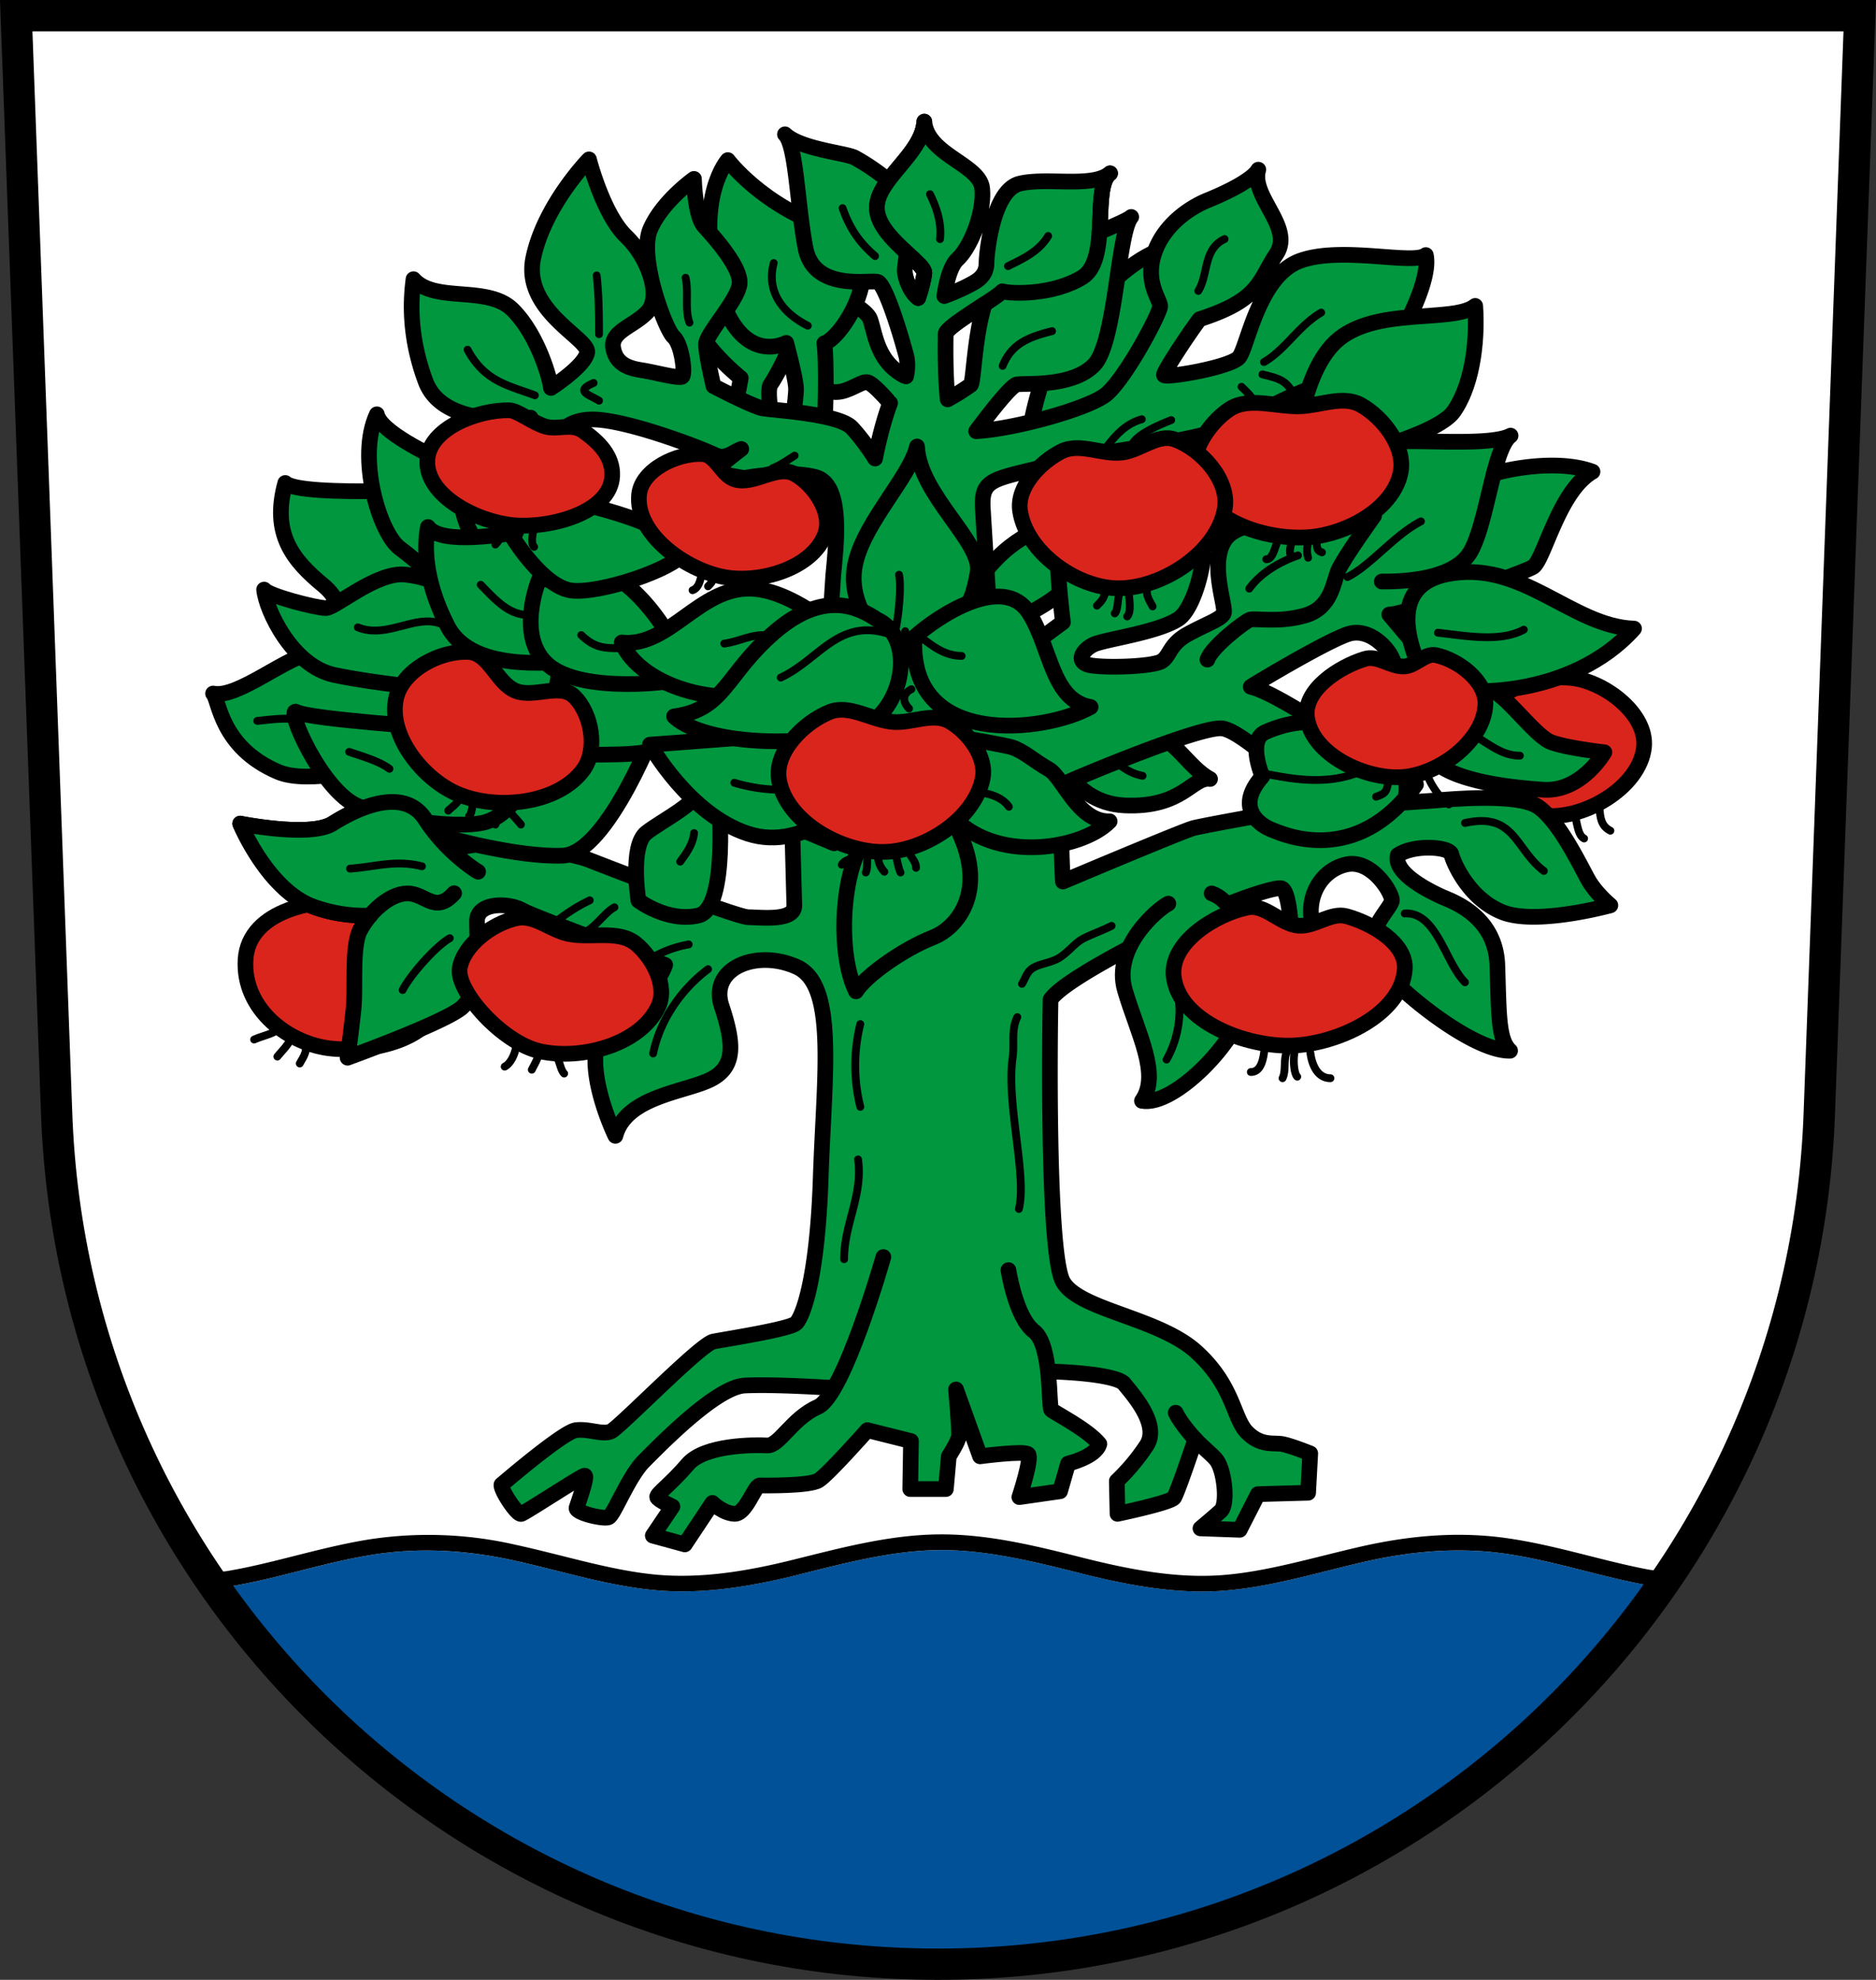
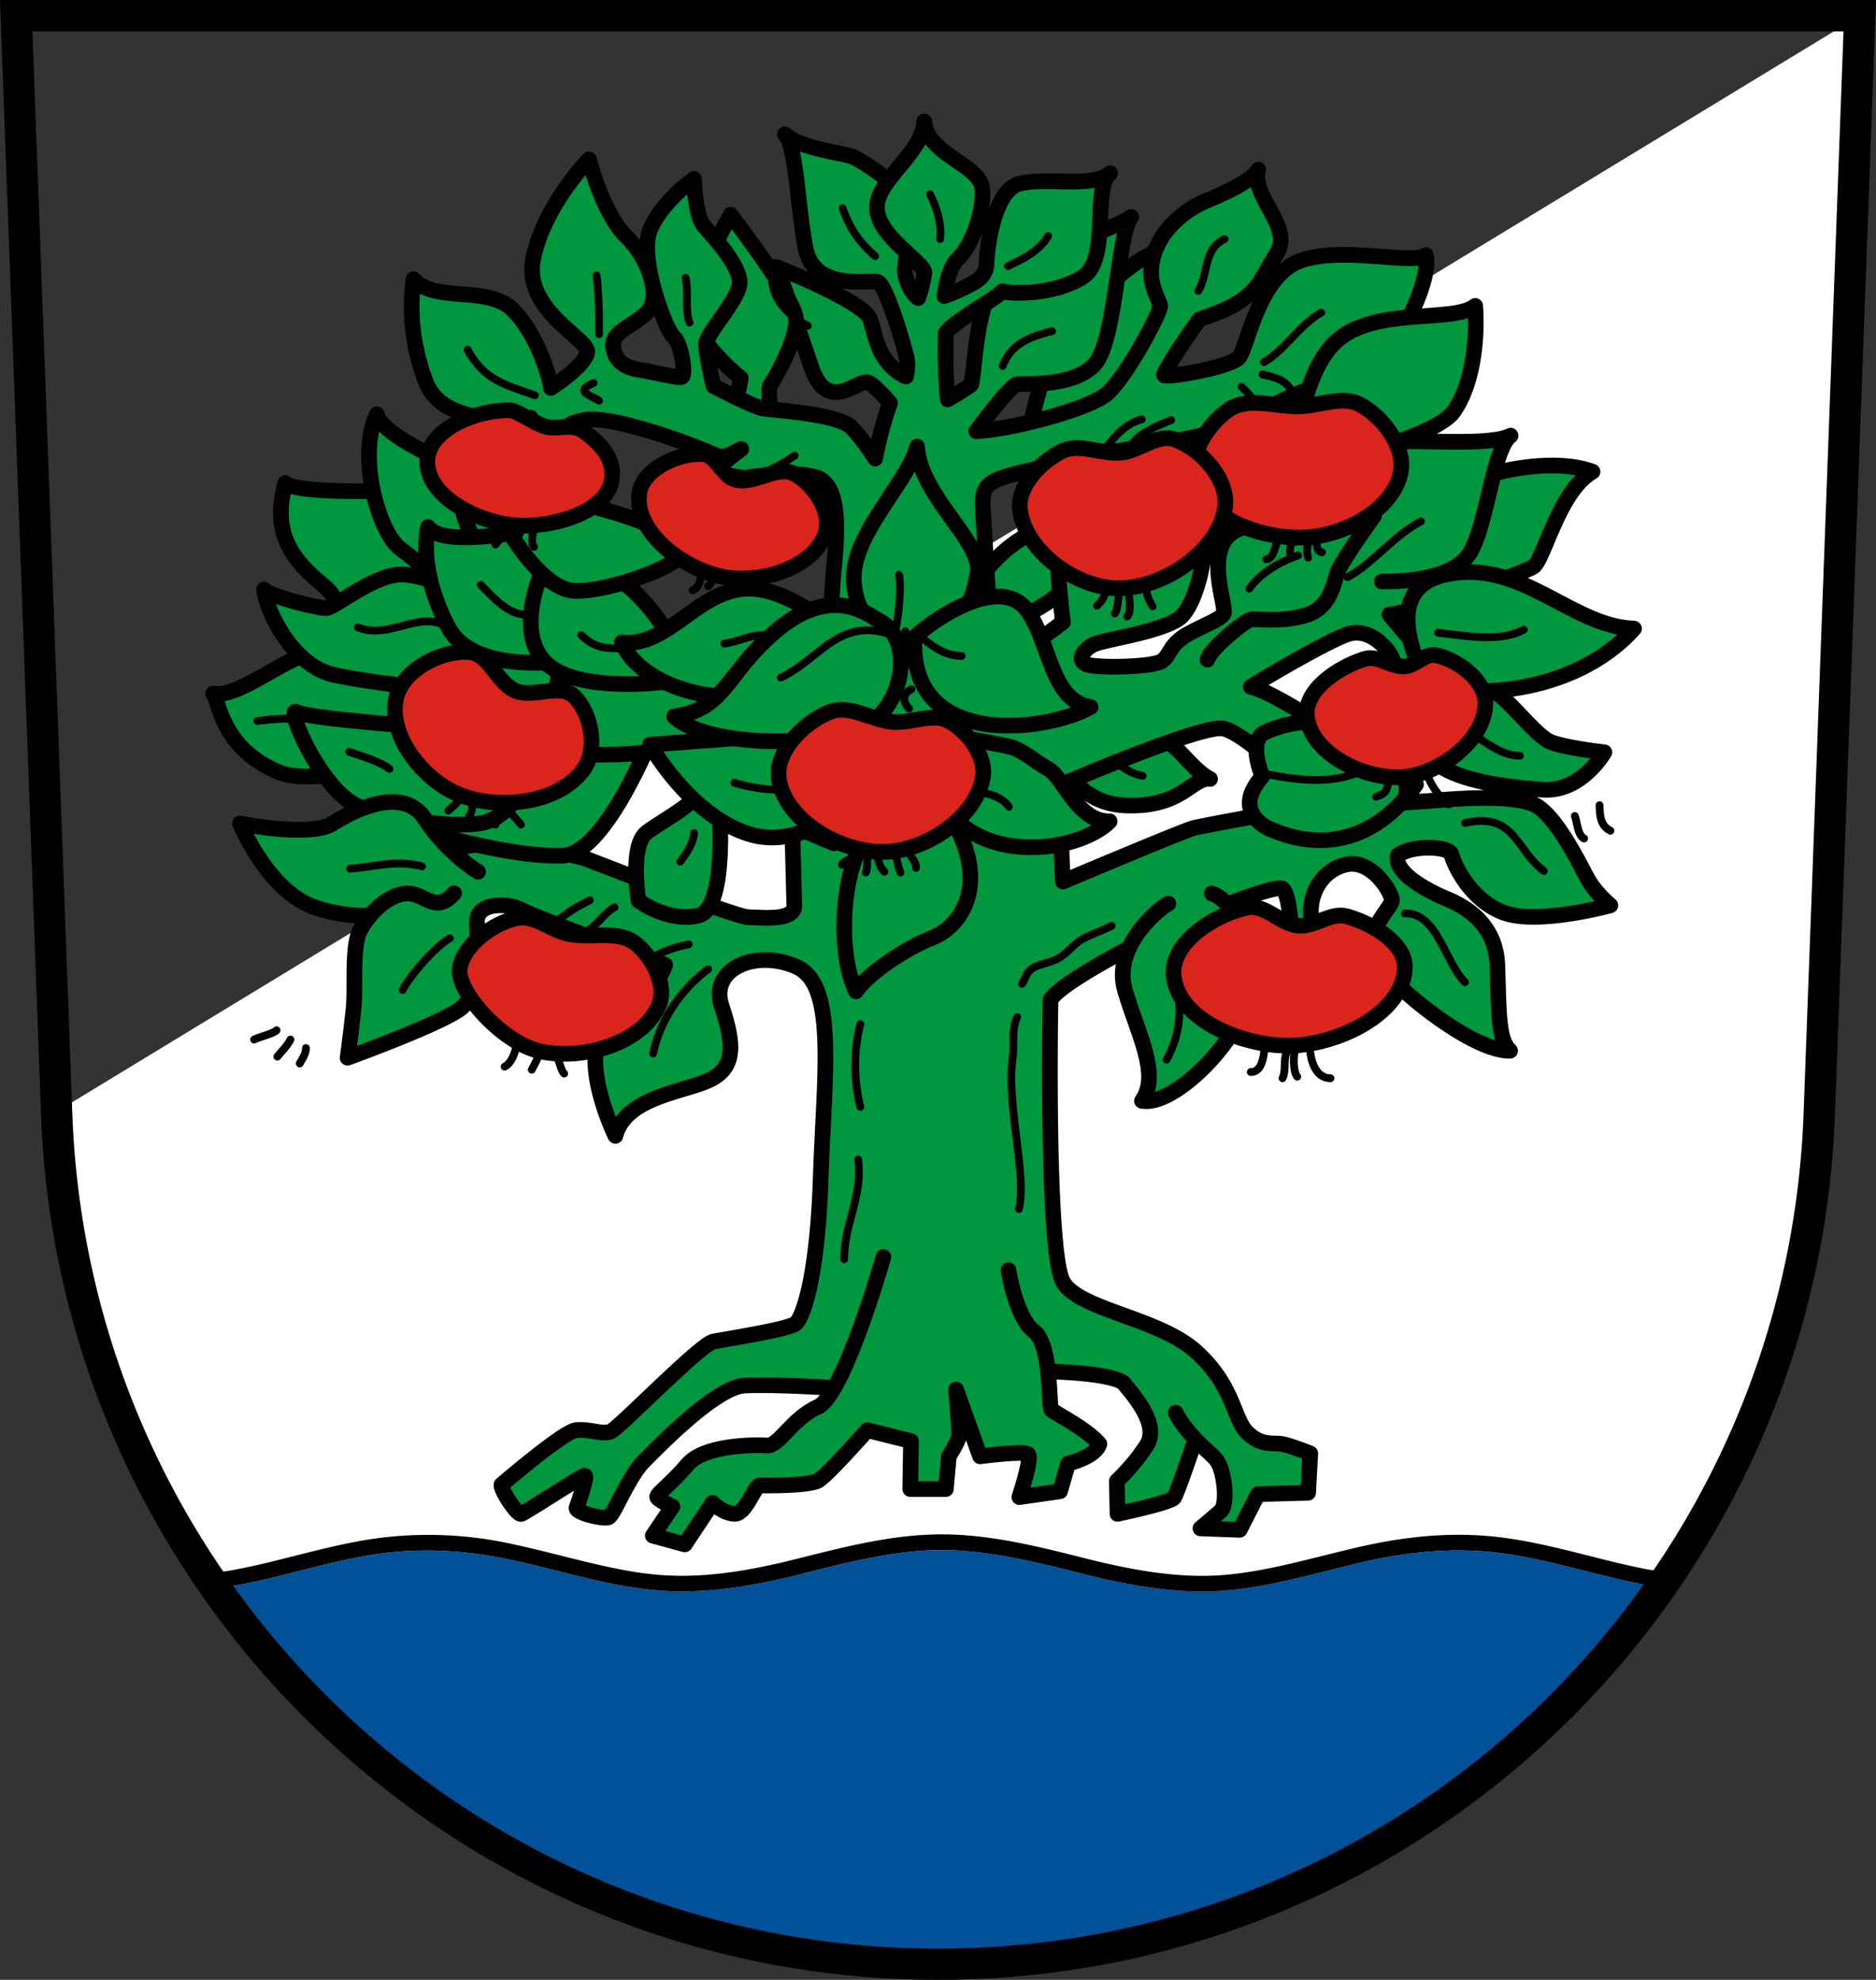
<svg xmlns="http://www.w3.org/2000/svg" xml:space="preserve" viewBox="0 0 31.75 33.5">
  <rect x="0" y="0" width="31.75" height="33.5" fill="#333333" stroke="none" />
-   <path style="-inkscape-stroke:none" d="m31.475.265-.683 18.544c-.27 8.013-6.847 14.427-14.917 14.427S1.23 26.822.96 18.809L.275.265Z" color="#000" fill="#fff" />
+   <path style="-inkscape-stroke:none" d="m31.475.265-.683 18.544c-.27 8.013-6.847 14.427-14.917 14.427S1.23 26.822.96 18.809Z" color="#000" fill="#fff" />
  <path style="-inkscape-stroke:none;fill:#005198" d="M15.869 26.228c-.8.012-1.6.228-2.4.426-.8.198-1.6.327-2.4.251-.8-.075-1.6-.333-2.4-.507-.8-.174-1.6-.218-2.4-.086-.799.131-1.6.404-2.4.535-.015.003-.03.004-.046.006 2.813 3.827 7.383 6.263 12.052 6.263 4.678 0 9.255-2.447 12.067-6.284-.024-.004-.05-.007-.074-.012-.8-.147-1.6-.418-2.4-.532-.8-.113-1.6-.04-2.4.143-.799.185-1.6.433-2.4.487-.8.054-1.599-.1-2.399-.302-.8-.201-1.6-.399-2.4-.388z" color="#000" fill="#0f47af" paint-order="stroke fill markers" />
  <path style="-inkscape-stroke:none" d="M15.865 25.963c-.845.012-1.662.236-2.459.433-.785.195-1.556.318-2.312.247-.76-.072-1.552-.327-2.37-.505a6.604 6.604 0 0 0-2.498-.087c-.83.136-1.63.409-2.4.535h-.003l-.005.002c.006-.001-.004-.001-.03.002l-.444.059.266.36.332.003-.12-.159.048-.006c.8-.131 1.6-.404 2.4-.535.8-.132 1.6-.088 2.4.086.8.174 1.6.432 2.4.507.799.076 1.599-.053 2.399-.25.8-.199 1.6-.415 2.4-.427.8-.01 1.6.187 2.4.388.8.202 1.6.356 2.4.302.8-.054 1.6-.302 2.4-.487.8-.184 1.6-.256 2.4-.143.8.114 1.6.385 2.4.532.024.005.049.008.073.012-.039.054-.08.106-.12.16l.334-.003.254-.348-.424-.07c-.03-.006-.053-.007-.07-.01-.774-.143-1.577-.415-2.41-.534-.84-.12-1.673-.042-2.496.147-.813.187-1.602.429-2.36.48-.754.051-1.526-.095-2.316-.294-.801-.202-1.623-.409-2.469-.397z" color="#000" paint-order="stroke fill markers" />
  <path style="-inkscape-stroke:none" d="m0 0 .693 18.818C.968 26.972 7.665 33.5 15.875 33.5s14.907-6.528 15.182-14.682L31.75 0h-.275Zm.549.53H31.2l-.674 18.269c-.265 7.874-6.722 14.172-14.652 14.172-7.93 0-14.387-6.298-14.652-14.172z" color="#000" />
  <g stroke="#000" stroke-linecap="round" stroke-linejoin="round" stroke-miterlimit="24" paint-order="fill markers stroke">
-     <path d="M26.64 11.477c.547.08 1.238.612 1.184 1.163-.07.699-1.074 1.274-1.766 1.152-.59-.104-1.209-.853-1.078-1.438.137-.61 1.04-.968 1.66-.877zM5.985 15.272c-.57-.085-1.776.105-1.829.962-.053.856.75 1.448 1.48 1.511.73.064 1.797-.18 1.86-.993.064-.814-.94-1.396-1.511-1.48z" fill="#da121a" stroke-width=".265" style="fill:#da251d" />
    <path d="M18.078 8.866c-.476 0-1.09.296-1.586 1.057-.497.761-.433 1.004-.433 1.004s1.406-.433 1.923-.93c.518-.497.096-1.131.096-1.131zm-.268 3.659s.24 1.058 1.223 1.103c.984.045 1.148-.492 1.446-.447-.373-.194-.626-.745-1.028-.76-.403-.015-1.64.104-1.64.104zm-.414-5.077s.135-.862.38-1.327c.243-.465 1.29-1.975 2.28-1.975.989 0-1.268 3.17-1.513 3.17-.244 0-1.147.132-1.147.132zm-2.033-.265s-.51-.66-.675-.714c-.165-.055-.683.549-.958-.26-.274-.808-.58-1.687-.58-1.687s1.475.581 1.577.88c.102.298.126.855.816 1.051" fill="#078930" stroke-width=".265" style="fill:#00973f" />
    <path d="m12.427 6.987.11-.589s-.926-.738-.824-1.264c.102-.525.652-1.499.652-1.499s1.083 1.405 1.106 1.758c.024.354-.36 1.02-.431 1.115-.071.094.039.69.039.69" fill="#078930" stroke-width=".265" style="fill:#00973f" />
-     <path d="M13.354 7.442s.133-.706.117-.895c-.015-.188-.165-.745-.165-.745s-.816.447-1.177-1.02c-.36-1.468.189-2.073.189-2.073s.58.777 1.726 1.154c1.146.377.243 1.844-.094 1.946.047.252.024 1.547-.024 1.617" fill="#078930" stroke-width=".265" style="fill:#00973f" />
    <path d="M15.064 6.82c-.155.411-.254.938-.254.938s-.173-.283-.393-.52c-.22-.237-1.336-.297-1.509-.328-.173-.032-.833-.378-.833-.378s-.126-.534-.126-.707c0-.173.519-.723.566-1.006.047-.283-.44-.817-.597-.99-.157-.173-.173-.802-.173-.802s-.535.377-.739.849c-.087.2-.054.535.022.865a1.603 1.603 0 0 0-.43-.74c-.393-.376-.63-1.304-.63-1.304s-.754.77-.942 1.666c-.189.896.958 1.368.911 1.604-.047.235-.613.597-.613.597-.015-.157-.22-.896-.644-1.32-.424-.425-1.32-.11-1.682-.52-.031.252-.107.897.205 1.73.31.833 1.776.613 1.776.613l-.252.409.66.047s.063-.409.613-.425c.55-.015 1.809.462 2.107.603.172.081.297-.052.438-.104a8.216 8.216 0 0 0-.486.397l.535.094s.739-.14 1.21-.015c.472.126.346 1.147.298 1.666a75.98 75.98 0 0 0-.086 1.494l-.66.791.087 3.295c.007.278-.576.201-.777.201-.202 0-2.46-.877-2.72-.978-.258-.1-1.424-.302-1.913-.245-.139.017-.278.048-.416.075a2.93 2.93 0 0 1-.42-.51c-.37-.575-1.192-.165-1.57.074-.377.238-1.562 0-1.562 0s.45 1.086 1.199 1.39c.339.138.703.171 1 .164a1.346 1.346 0 0 0-.166.241c-.149.28-.077.976-.114 1.336-.037.36-.101.83-.101.83s1.557-.564 1.911-.83c.355-.266.279-1.165.279-1.481 0-.317.525-.317.766-.184.24.133 2.418.925 2.418.925s-.146.493-.867.93c-.722.437.025 1.962.025 1.962.177-.67 1.19-.74 1.614-.955.424-.216.393-.608.184-1.241-.21-.633.576-.969 1.266-.665.69.304.468 1.836.411 3.57-.057 1.734-.31 2.361-.418 2.462-.108.102-1.177.266-1.399.31-.221.045-1.589 1.456-1.734 1.52-.146.063-.373-.05-.595-.02-.221.032-1.257.923-1.257.923-.013.092.265.514.335.493.07-.02 1.015-.642 1.072-.646.057-.004-.107.454-.135.54-.03.085.45.2.54.163.09-.036.336-.687.597-.949.262-.262 1.224-1.256 1.707-1.28.483-.025 1.42.036 1.42.036l1.886-.245c2.35-.118 3.031.07 3.115.177.136.172.615.69.381 1.046a3.447 3.447 0 0 1-.504.603l.012.554s.895-.187.956-.273c.045-.062.251-.662.361-.987.143.151.29.263.357.349.136.172.197.75.074.861-.123.111-.344.296-.344.296l.664.024.308-.603.85-.024.036-.665s-.333-.135-.48-.16c-.148-.024-.357.037-.59-.197-.235-.234-.222-.788-.862-1.366-.64-.578-1.982-.702-2.253-1.182-.27-.48-.222-4.308-.21-4.775.136-.206.76-.57 1.327-.87l1.663-.738c.42-.17.837-.295.916-.274.159.043.173.906.173.906s.432.072.345-.345c-.086-.417.144-.863.576-.964.432-.1.777.475.777.604 0 .13-.533.576-.274 1.007.26.432 1.626 1.554 2.274 1.54-.202-.187-.188-.619-.216-1.453-.03-.835-.777-1.08-.935-1.151-.159-.072-.835-.388-.749-.705.274-.187.878-.144.907-.014.029.129.287.748.863.978.575.23 1.827-.115 1.827-.115s-.245-.202-.374-.432c-.13-.23-.49-.993-.85-1.237-.359-.245-1.596-.115-1.811-.1-.216.014-1.612.114-1.842.1-.23-.015-2 .316-2.173.36-.172.043-2.215.906-2.215.906s-.1-1.597.086-1.684c.187-.086 2.273-.964 2.619-.906.345.057 1.251.935 1.251.935l.921-.662s-1.252-.877-1.698-.978c.13-.086 1.41-.849 1.698-.906.288-.058.547.172.662.36.115.186.417 1.194.633 1.654.216.46 1.309.59 1.956.633.648.043 1.036-.633 1.036-.633s-.647-.072-.906-.173c-.259-.1-.734-.762-.978-.863-.245-.1-.878-.259-1.05-.46-.173-.201-.706-.835-.706-.835.202.015 2.245-.69 2.432-.805.187-.115.431-1.28 1.007-1.612-.504-.188-1.252-.087-1.67.033v-.001c.079-.303.165-.555.283-.642-.375.193-1.707.043-2.083.118-.288.058-.915.694-1.213 1.298l-.076.02c-.453.027-1.247-.021-1.47.34-.26.417.042 1.136-.015 1.237-.058.1-.288.172-.604.345-.317.173-.302.374-.446.46-.144.087-.878.116-1.18.072-.302-.043-.158-.273.043-.36.202-.086 1.08-.2 1.425-.43.345-.231.618-1.569.273-1.67-.345-.1-2.202.418-2.288.49-.086.071.058 1.237.058 1.237l-.331.245-.897-.138a375.97 375.97 0 0 1-.128-2.04c-.031-.561.231-.467 1.478-.811.434-.12 1.189-.192 2.116-.394.72-.156 1.32-.586 1.91-.798.589-.211 1.235-.203 1.25-.468.133-.095.854-1.305.744-1.808-.207.173-1.415-.157-2.122.095-.707.251-.896 1.461-1.038 1.634-.141.173-1.272.362-1.272.299s.392-.66.603-.943c1.028-.33.994-.645 1.298-1.1.305-.456-.44-.975-.304-1.43-.1.172-.513.377-.859.518-.346.141-.77.456-.912.927-.141.472.11.755.11.865 0 .11-.55 1.163-.896 1.477-.27.245-1.569.604-2.218.638.245-.329.595-.775.69-.791.152-.026.934.05 1.304-.329.37-.378.403-2.245.63-2.505-.04.04-.255.136-.537.256.029-.417.003-.862.179-.994-.299.251-1.053.063-1.525.173-.472.11-.566 1.226-.566 1.336 0 .11-.031.22-.172.314-.09.06-.326.176-.542.253.033-.222.098-.507.225-.624.22-.203.459-.794.415-1.2-.044-.405-.926-.563-.979-1.127-.023.372-.38.685-.609.996a3.67 3.67 0 0 0-.57-.388c-.157-.079-.911-.142-1.179-.393.19.188.205 1.163.346 1.918.142.754 1.1.534 1.226.58.126.048.377.85.487 1.274a.791.791 0 0 1-.01.323m.015-2.09c.161.148.298.268.294.345a2.198 2.198 0 0 1-.104.42c-.143-.102-.226-.36-.226-.46 0-.054.016-.169.036-.305zm-4.31.51c.106.431.282.842.36.911.142.126.205.645.142.676-.063.032-.472-.078-.676-.11-.204-.031-.44-.094-.487-.377-.048-.283.345-.362.581-.613.101-.108.12-.288.08-.488zm5.626.356c-.174.54-.187 1.32-.236 1.369a3.91 3.91 0 0 1-.39.244c-.048-.443-.034-1.02-.034-1.105 0-.084.375-.32.66-.508z" fill="#078930" stroke-width=".265" style="fill:#00973f" />
-     <path d="M15.35 4.279c-.227-.209-.504-.474-.509-.758-.003-.16.08-.313.193-.467m.505 1.989c.05-.159.1-.333.104-.42.004-.077-.132-.196-.293-.344" fill="none" stroke-width=".265" />
    <path d="M15.643 4.623c.01-.185-.793-.617-.802-1.102-.008-.485.767-.908.802-1.463" fill="#078930" stroke-width=".265" style="fill:#00973f" />
    <path d="M16.005 5.652c0-.126.848-.597.958-.723.157.047.865.063 1.352-.236.487-.298.158-1.525.472-1.76" fill="none" stroke-width=".265" />
    <path d="M21.906 7.936s.05-1.543.698-2.152c.65-.608 1.99-.309 2.363-.608.034.468-.008 1.271-.361 1.783-.353.511-2.7.977-2.7.977zm5.749 2.7c-1.06-.035-1.897-1.175-3.166-.92-1.268.257-.337 1.822-.337 1.822.559.297 2.467.262 3.503-.902zm-16.507 1.546s-.85 2.266-1.625 2.296c-.775.03-1.982-.313-1.982-.313s.596-.88 1.028-1.49c.433-.612-2.877.804-3.86.387-.984-.418-.999-1.223-1.103-1.327.432.09 1.282-.67 1.744-.7.462-.03.626-.716.119-1.133-.507-.418-.88-.865-.641-1.73.268.254 2.981.09 3.726.075.746-.015 1.342.73 1.73 1.029.387.298.06 1.013-.09 1.237-.149.223.775.626.775.626l3.011.939.134 2.191-1.952-.82s.178 1.923-.343 2.042c-.522.12-1.014-.253-1.014-.253s-.149-.924.134-1.148c.284-.223.984-.551.954-.864-.03-.313-.745-1.044-.745-1.044z" fill="#078930" stroke-width=".265" style="fill:#00973f" />
    <path d="M7.586 9.976s-.224-.194-.716-.253c-.492-.06-1.192.566-1.356.566-.164 0-.97-.208-1.044-.313.03.343.477 1.297 1.193 1.446.715.15 1.729.239 1.729.239l.03.655s-2.192-.149-2.4-.268c-.209-.12.417 1.342 1.043 1.595.626.253 1.663.367 2.087.283 1.207-.238 1.505-3.503 1.371-4.024-.134-.522-.88-.567-1.326-.686-.448-.12-.388-1.252-.656-1.386-.269-.134-1.103-.522-1.163-.82-.343.73.045 2.012.388 2.266.343.253.82.7.82.7Z" fill="#078930" stroke-width=".265" style="fill:#00973f" />
    <path d="M9.896 11.169c-.373.015-1.893.268-2.325-.582-.433-.85-.373-1.445-.328-1.67.223.314 1.296.12 1.64.075.342-.044 1.58 1.267 1.58 1.267l2.31 1.819s-1.029.656-2.296.686c-1.267.03-2.176-.06-2.176-.06z" fill="#078930" stroke-width=".265" style="fill:#00973f" />
    <path d="M9.12 9.812s-.402.97.165 1.446c.566.477 2.131.298 2.325.209-.211-.915-1.11-1.798-1.356-1.73z" fill="#078930" stroke-width=".265" style="fill:#00973f" />
    <path d="M11.163 8.992c-.164-.178-1.58-.596-1.923-.536-.343.06-.551.656-.551.656s.506.82.983.88c.477.059 1.73-.359 1.908-.642.18-.283-.417-.358-.417-.358Zm3.369 4.442s-.88 1-1.878.671c-1-.328-1.655-1.505-1.655-1.505s2.728-.194 3.339-.284c.611-.089 2.593.269 2.787.328.194.06.388.239.626.373.239.134.492.894 1.029.88-.477.491-2.087.76-2.788-.239.85 1.282.254 2.027-.208 2.206-.462.179-1.118.626-1.297.91-.343-.686-.253-2.34.343-2.803.596-.462-.298-.537-.298-.537Zm.089-2.34s-1.028-1.103-1.908-1.133c-.88-.03-1.386.999-2.191.91.328.775 1.818 1.177 2.668.73.85-.447 1.431-.507 1.431-.507zm.518-.093c-.338-.254-.824-.814-.655-1.5.169-.688.909-1.428 1.036-1.946.042.825 1.12 1.628 1.025 2.135-.095.508-.17.761-1.036 1.364z" fill="#078930" stroke-width=".265" style="fill:#00973f" />
    <path d="M14.843 10.483c-.317-.211-.898-.507-1.734.212-.835.718-.835 1.31-1.701 1.427.602.57 2.822.528 3.382.074.56-.455.634-1.449.053-1.713zm.634.297c.391-.355 1.501-1.085 1.935-.413.375.581.38 1.48 1.046 1.596-.76.427-3.09.718-2.98-1.184z" fill="#078930" stroke-width=".265" style="fill:#00973f" />
    <path d="M9.135 17.787c.698.158 1.709-.11 2.008-.76.157-.34-.09-.82-.38-1.058-.3-.245-.774-.084-1.152-.169-.295-.066-.572-.328-.867-.264-.417.09-.897.457-.963.844-.067.386.719 1.265 1.354 1.407z" fill="#da121a" stroke-width=".265" style="fill:#da251d" />
    <path d="M6.263 15.493a2.571 2.571 0 0 1-1-.167c-.748-.304-1.198-1.39-1.198-1.39s1.185.238 1.563 0c.377-.239 1.198-.65 1.569-.073.37.576.894.887.894.887" fill="#078930" stroke-width=".265" style="fill:#00973f" />
    <path d="M7.685 15.114c-.323.361-.486-.003-.796.003-.31.006-.643.335-.791.614m13.8 8.173c.05.11.19.3.332.451m2.147-15.568c.374-.072.877-.058.877-.058s-.518.72-.604.921c-.086.202-.115.633-.56.763-.447.13-.85.043-.936.072-.086.028-.647.46-.72.676" fill="none" stroke-width=".265" />
    <path d="M19.773 15.29c-.173.086-.95.734-.734 1.467.216.734.604 1.425.288 1.87.547.101 1.626-1.02 1.74-1.654.264-.583-.06-1.689-.56-1.856" fill="#078930" stroke-width=".265" style="fill:#00973f" />
    <path d="M23.386 9.84c.257 0 1.235 0 1.514-.526.169-.318.27-.885.39-1.33" fill="none" stroke-width=".265" />
    <path d="M14.95 21.27s-.665 2.339-1.108 2.535c-.443.197-.652.665-.861.653-.21-.013-1.059-.013-1.342.32-.283.332-.53.504-.517.554.012.049.258.16.258.16l-.332.492.542.148.467-.702s.173.172.37.185c.197.012.344-.48.43-.48.087 0 .837.012.997-.086.16-.099.825-.85.825-.85l.739.185-.013.812h.603l.05-.554s.16-.246.172-.344c.012-.099-.05-.788-.05-.788l.407 1.132s.738-.098.812-.037c.074.062-.147.727-.147.727l.689-.099.135-.468s.468-.11.53-.332c-.197-.246-.764-.53-.813-.578-.05-.05.012-1.096-.295-1.33-.308-.234-.431-1.034-.431-1.034" fill="#078930" stroke-width=".265" style="fill:#00973f" />
    <path d="M19.864 16.519c.085.768 1.226 1.197 1.998 1.173.769-.024 1.857-.522 1.913-1.29.033-.442-.556-.778-.983-.898-.266-.075-.538.18-.814.159-.305-.023-.567-.37-.867-.307-.556.116-1.31.598-1.247 1.163z" fill="#da121a" stroke-width=".265" style="fill:#da251d" />
    <path d="M21.365 13.136s-.264-.613.053-.75c.317-.138 1.416-.57 2.547.888-1.014 1.416-2.262.835-2.43.771-.17-.063-.667-.348-.17-.909z" fill="#078930" stroke-width=".265" style="fill:#00973f" />
    <path d="M23.754 13.147c.617-.053 1.37-.618 1.385-1.237.01-.39-.453-.74-.835-.824-.183-.04-.342.175-.529.19-.229.018-.457-.195-.676-.127-.441.136-1.032.52-.98.979.074.638.995 1.074 1.635 1.019zM10.361 8.052c-.026.622-1.05.892-1.67.835-.606-.055-1.488-.491-1.459-1.1.027-.54.85-.853 1.385-.845.146.002.404.218.623.278.204.055.436-.065.629.072.246.174.507.413.492.76zm.455.318c-.067.664.78 1.272 1.437 1.394.61.114 1.501-.146 1.713-.729.13-.357-.185-.832-.518-1.015-.295-.162-.682.189-1.004.095-.227-.065-.325-.423-.56-.433-.424-.018-1.026.266-1.068.687Zm-4.112 3.445c-.14.625.447 1.365 1.036 1.617.666.286 1.71.175 2.135-.412.243-.337.14-.947-.159-1.237-.239-.231-.686.034-.993-.095-.314-.131-.443-.632-.783-.655-.486-.033-1.13.306-1.236.782zm6.479 1.375c.116.71 1.057 1.237 1.776 1.225.693-.011 1.53-.558 1.67-1.236.077-.367-.235-.787-.56-.973-.275-.157-.635.034-.951.01-.363-.026-.741-.305-1.078-.168-.441.179-.933.672-.857 1.141zM22 6.875c.344-.011.732-.191 1.031-.023.389.219.766.722.67 1.158-.134.61-.91 1.025-1.533 1.078-.711.06-1.69-.249-1.934-.92-.155-.426.19-.985.566-1.239.332-.224.8-.04 1.2-.054z" fill="#da121a" stroke-width=".265" style="fill:#da251d" />
    <path d="M17.264 8.644c.102.695.947 1.3 1.649 1.31.757.011 1.707-.614 1.818-1.363.07-.472-.399-.992-.848-1.155-.29-.105-.592.188-.898.222-.34.038-.72-.174-1.024-.018-.363.185-.757.6-.697 1.004z" fill="#da121a" stroke-width=".265" style="fill:#da251d" />
    <path d="M14.522 19.618c.084.62-.236 1.082-.236 1.688m.274-3.978a2.92 2.92 0 0 0 0 1.4m2.657-1.518c-.107.22-.046.453-.078.68-.112.783.245 2.003.105 2.566m.052-3.809c.056-.088.075-.182.157-.248.11-.088.317-.103.458-.183.168-.097.275-.262.432-.34.14-.071.316-.132.47-.21m-7.759 2.159c.114-.568.48-1.09.929-1.426m-1.008-.157a1.91 1.91 0 0 1 .68-.262m-2.329-.314a2.9 2.9 0 0 1 .655-.432m-.079.536c.18-.083.343-.34.497-.418m-2.787.523c-.25.144-.679.638-.798.877m-.89-2.054c.45-.034.767-.152 1.217-.04M5.91 12.722c.225.078.502.153.681.287m-2.237-.811c.21-.02.439-.055.64-.026m1.061-1.557c.508.207 1.012-.26 1.452-.04m.629-.68c.238.244.472.51.798.51m.903.341c.226.216.383.222.654.222m1.767-.078c.237-.032.425-.144.667-.144m.288.719c.661-.306.992-1.044 1.884-.72m.118-1.02c.041.186-.001.713-.078 1.02m1.138.354c-.309-.005-.5-.18-.706-.327m-.184.118c-.065-.07-.054-.124-.065-.21m-2.892 2.565a2.8 2.8 0 0 0 .85.118M7.913 5.917c.291.542.695.605 1.139.772m1.046-2.029c.037.331.04.661.04.995m-.092.825c-.328.14-.074.197.092.3m2.957-2.329c-.14.523.204.874.576 1.06M11.603 4.7c.055.245-.016.541.066.759m2.591-1.937c.127.358.29.585.55.811m.929-1.047c.118.237.202.505.17.76m1.831-.053c-.16.266-.434.388-.68.51m.746 1.1c-.416.103-.692.225-.837.588m3.756-2.146c-.364.17-.272.6-.445.877m2.08.367c-.384.224-.61.633-.968.837m.51.576c-.115-.278-.284-.303-.536-.367m-.157.432c-.045-.08-.14-.166-.197-.222m-1.688.549c-.347.096-.529.392-.693.59m1.191-.576c-.408.16-.732.344-.668.523m2.814 1.767c-.317.11-.639.302-.825.562m2.905-1.138c-.443.226-.852.746-1.243.942m1.531.942c.46.05 1.05.167 1.453-.052m-6.452 2.473c-.217-.042-.307-.136-.458-.222m2.578.196c.523.103 1.04.168 1.558-.04m1.963-.601c.262.162.466.327.745.327m-.929 1.138c.845-.186.847.445 1.335.812m-2.355.72c.539-.032.683.827 1.02 1.164m-4.881.118c.117.411.008.88-.17 1.19m-7.996-3.833c-.022.198-.132.34-.235.484m1.57-6.661c.126-.047.264-.146.367-.21M4.301 17.59c.106-.05.322-.1.38-.157m.013.445c.079-.096.17-.184.222-.288m.157.405c.044-.08.105-.166.105-.261m3.56-.04c-.023.15-.099.305-.197.354m.589-.249c-.022.111-.097.233-.13.301m.418-.222c.06.09.068.225.13.287m-1.727-4.737c-.045.149-.168.22-.235.288m.51-.196c-.142.049-.079.21-.157.288m.458-.223c.021.125.029.283-.013.367m6.176.484c-.075.094-.263.095-.313.196m.458-.209c-.054.096-.006.246-.053.34m.21-.34a.399.399 0 0 0 .105.327m.196-.275c.023.09.039.208.078.288m.157-.314c.046.093.105.14.105.235m5.902 3.023c-.02.224-.064.432-.236.432m.616-.353c-.07.135-.015.33-.079.458m.209-.471c-.037.167-.013.392.04.445m.222-.406c.023.192.115.432.34.432m4.554-4.62c.005.197.022.352.184.432m-.602-.248c.042.11.048.325.157.38m-2.657-1.1c.04.185.267.473.367.523m-.799-.431c.025.128.025.277-.026.38m-.196-.354c-.03.19-.046.22-.21.275m-4.187-3.468c.006.103.051.34-.026.418m-.131-.392c-.033.083-.019.28-.079.34m-.156-.432c-.002.168-.079.235-.145.301m.851-.301c-.031.133.056.244.091.314M21.68 9.07c-.103.092-.108.393-.249.393m.445-.314c-.035.071-.063.187-.026.262m.288-.223a.494.494 0 0 0 0 .249m.144-.301c.009.128-.006.177.091.21M8.541 8.848c-.031.145-.056.265-.157.366m.655-.301c-.015.094-.067.274 0 .34m2.839.446c-.02.1-.048.251-.157.288m.34-.171c-.012.032-.023.05-.078.105m-3.429 3.677c.04.131.217.286.262.354m6.569-1.963c-.12-.124-.107-.254.04-.327m1.269 1.766c.148.03.302.106.38.223" fill="none" stroke-width=".132" />
  </g>
</svg>